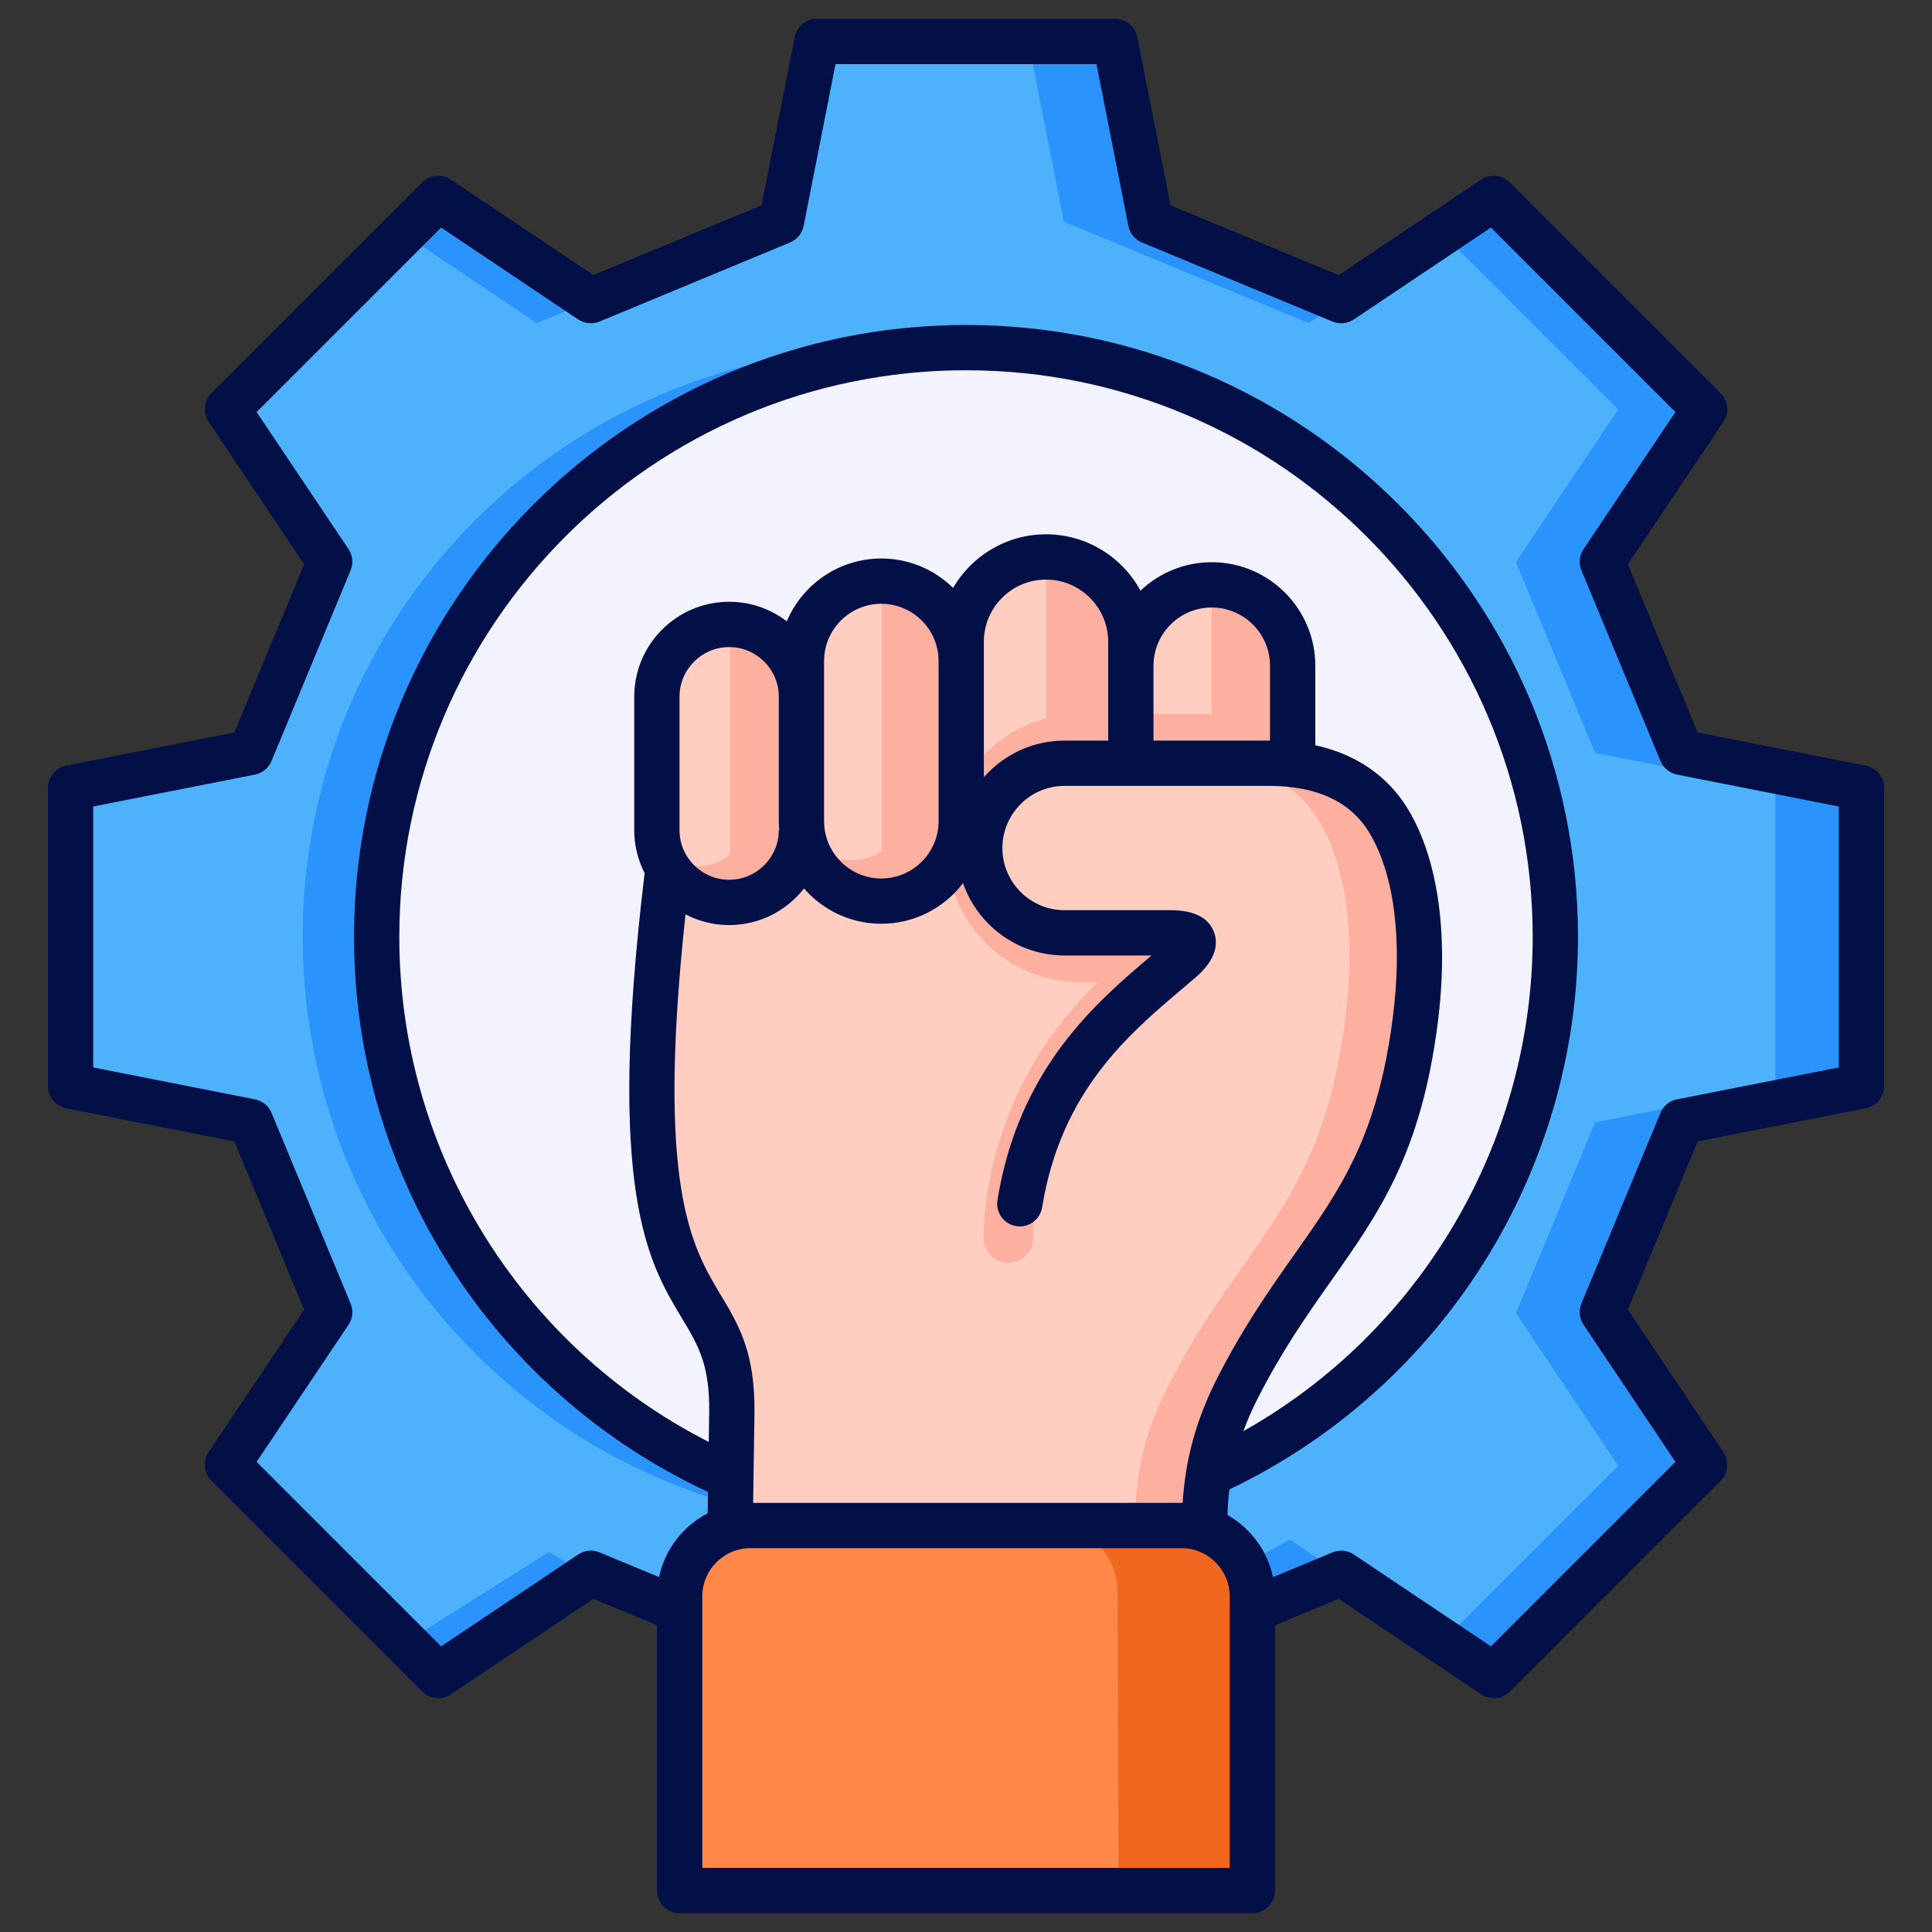
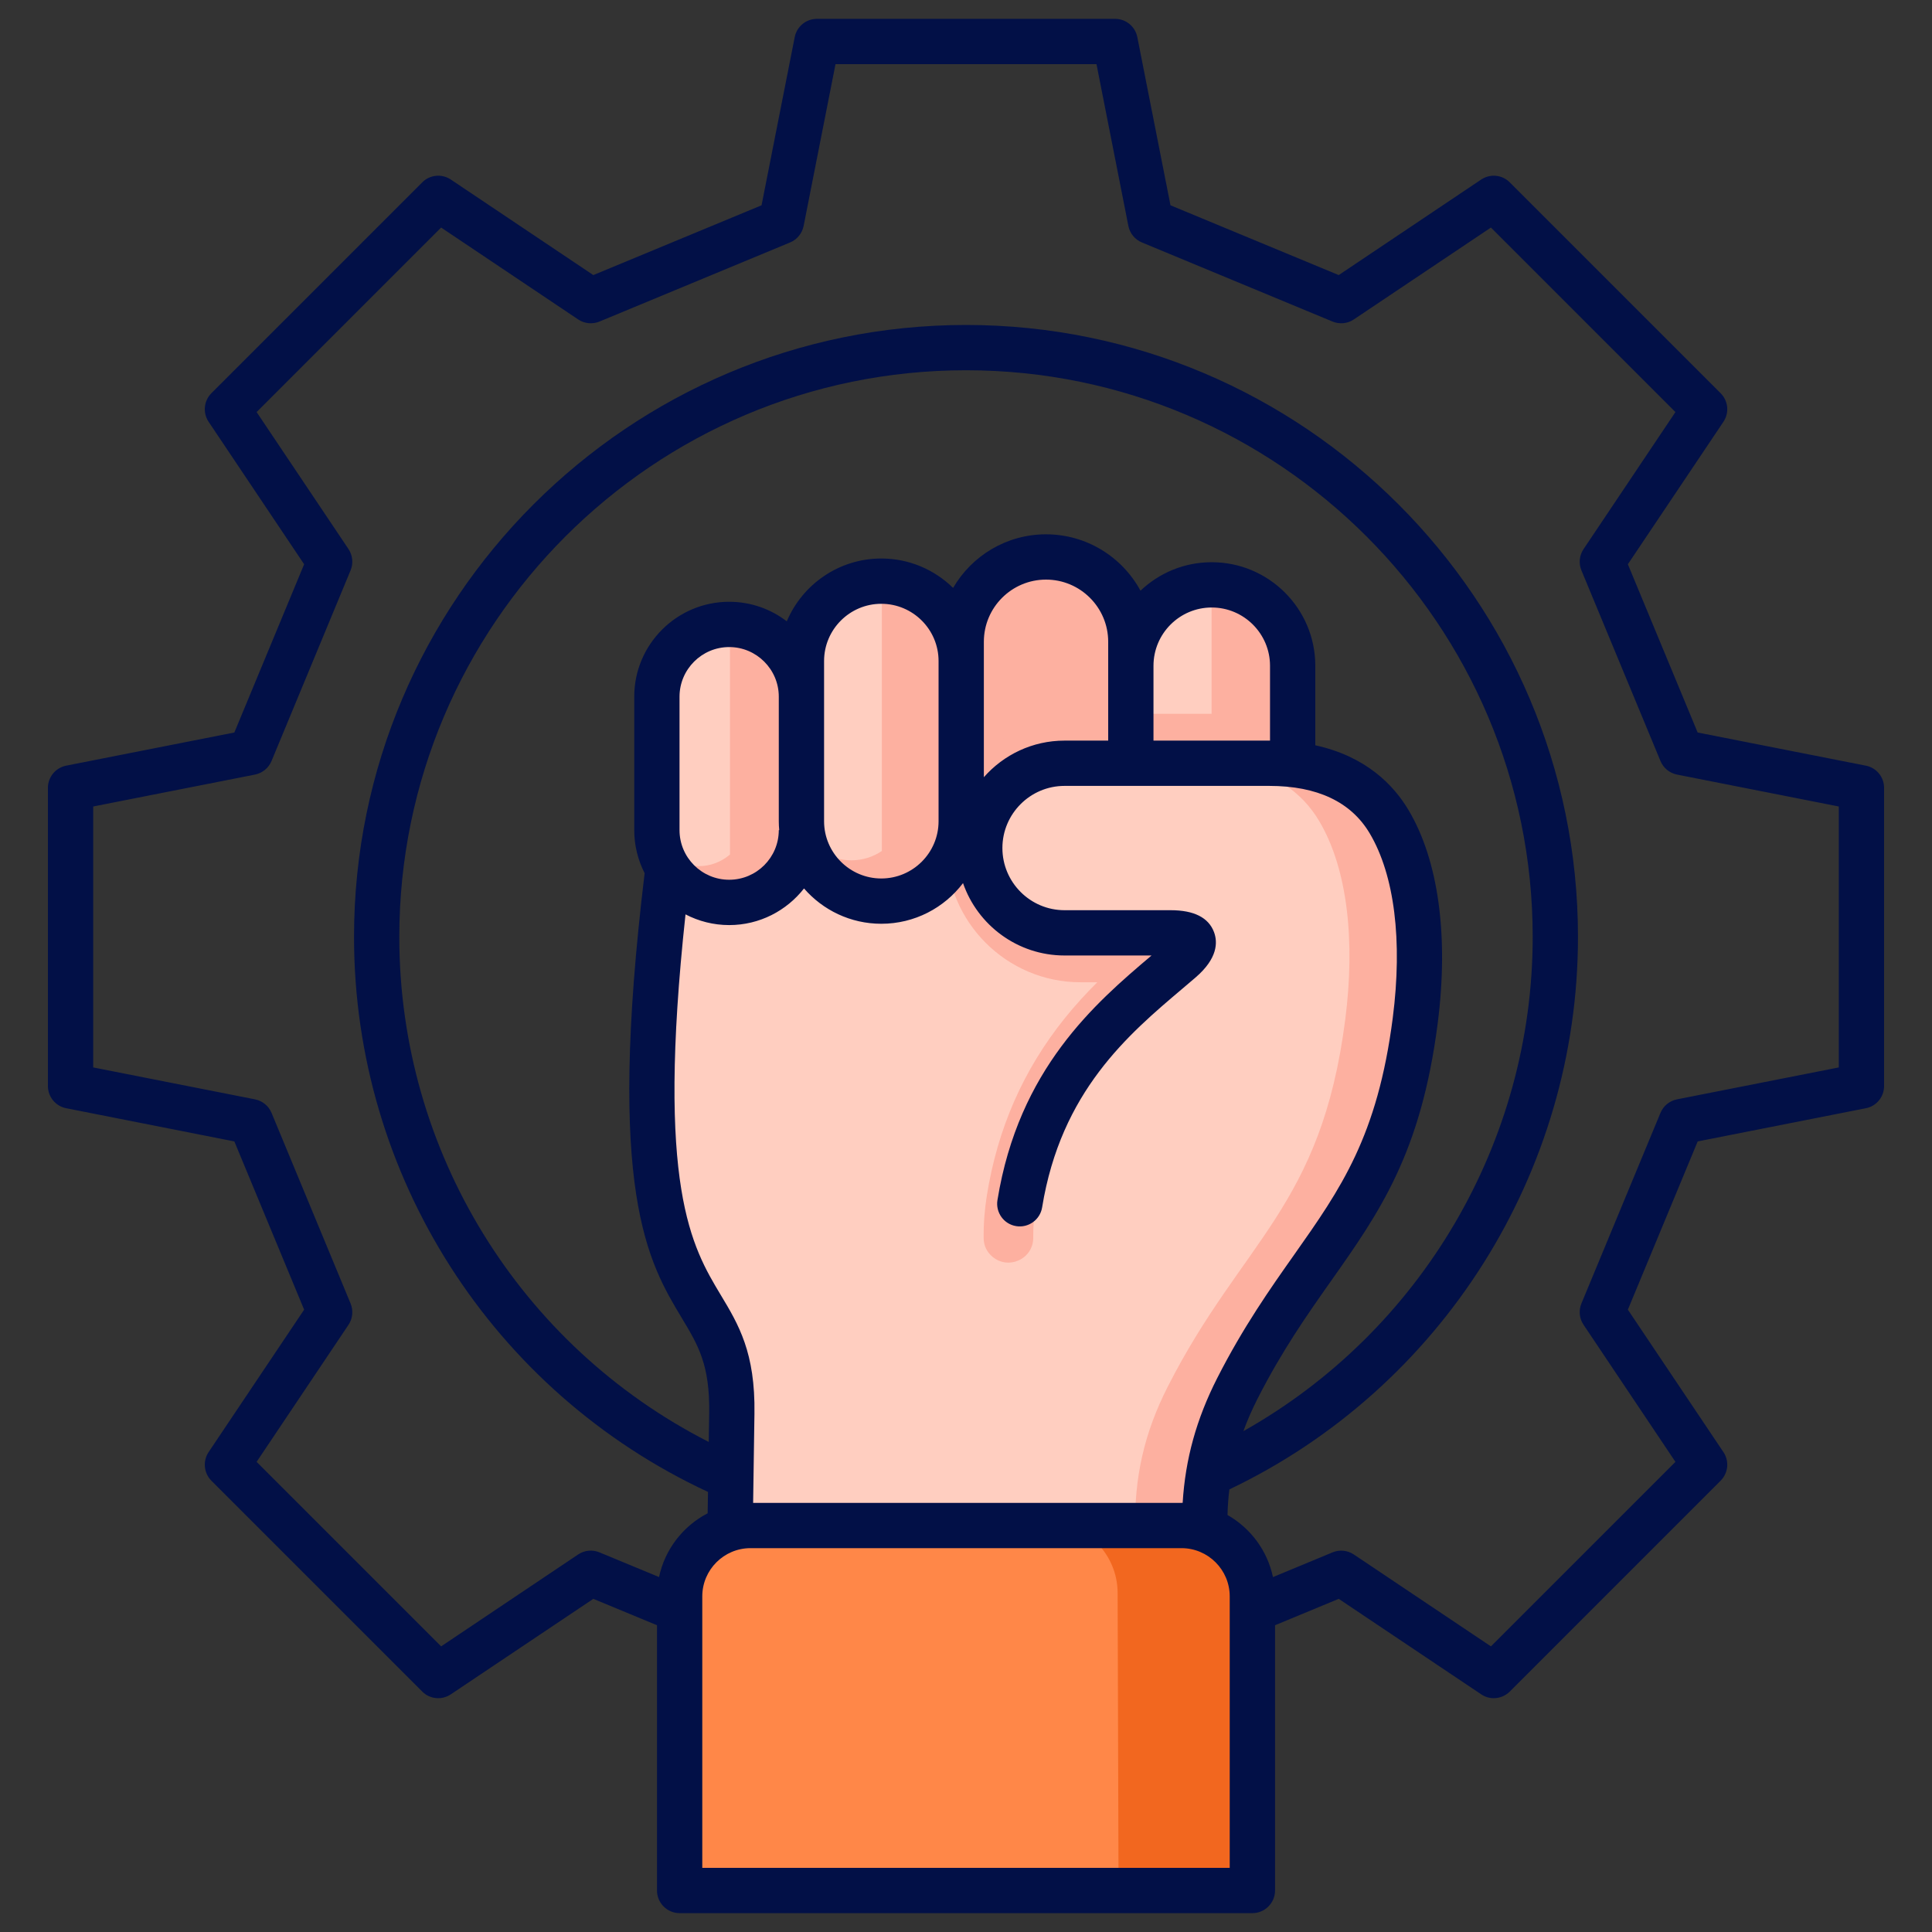
<svg xmlns="http://www.w3.org/2000/svg" width="50" height="50" viewBox="0 0 50 50" fill="none">
  <rect x="0" y="0" width="50" height="50" fill="#333333" stroke="none" />
-   <path fill-rule="evenodd" clip-rule="evenodd" d="M15.287 40.746C21.303 44.209 28.708 44.209 34.724 40.746L38.675 43.396L44.136 37.935L41.487 33.984L43.535 29.046L48.199 28.127V20.403L43.535 19.484L41.487 14.546L44.136 10.595L38.675 5.134L34.724 7.784L29.787 5.736L28.867 1.072H21.144L20.224 5.736L15.287 7.784L11.336 5.134L5.875 10.595L8.524 14.546L6.476 19.484L1.812 20.403V28.127L6.476 29.046L8.524 33.984L5.875 37.935L11.336 43.396L15.287 40.746Z" fill="#2A93FC" />
-   <path fill-rule="evenodd" clip-rule="evenodd" d="M37.326 42.491L41.882 37.935L39.233 33.984L41.281 29.046L45.945 28.127V20.403L41.281 19.484L39.233 14.546L41.882 10.595L37.326 6.039L33.863 8.361L27.533 5.735L26.613 1.072H21.144L20.225 5.735L13.894 8.361L10.431 6.039L5.875 10.595L8.524 14.546L6.476 19.484L1.812 20.403V28.127L6.476 29.046L8.524 33.984L5.875 37.934L10.464 42.523L14.199 40.168C14.557 40.374 14.92 40.567 15.287 40.746C21.068 43.573 27.717 43.097 33.375 39.841L37.326 42.491V42.491Z" fill="#4EB1FC" />
-   <path d="M33.866 35.029C39.821 29.073 39.821 19.418 33.866 13.462C27.91 7.507 18.255 7.507 12.299 13.462C6.344 19.418 6.344 29.073 12.299 35.029C18.255 40.984 27.91 40.984 33.866 35.029Z" fill="#2A93FC" />
-   <path d="M35.784 35.029C41.739 29.074 41.739 19.418 35.784 13.463C29.828 7.507 20.172 7.507 14.217 13.463C8.262 19.418 8.262 29.074 14.217 35.029C20.172 40.985 29.828 40.985 35.784 35.029Z" fill="#F3F3FF" />
  <path fill-rule="evenodd" clip-rule="evenodd" d="M18.961 36.529L18.776 48.741L31.38 48.736L31.177 39.579C31.147 38.238 31.41 37.082 32.019 35.886C33.942 32.105 35.989 31.247 36.612 26.386C36.872 24.356 36.675 22.493 35.939 21.251C35.493 20.499 34.718 19.912 33.446 19.771C33.255 19.75 33.054 19.739 32.84 19.739H17.922C17.549 21.019 17.458 21.611 17.312 22.458C15.771 34.985 19.023 32.44 18.961 36.529V36.529Z" fill="#FDB0A0" />
  <path fill-rule="evenodd" clip-rule="evenodd" d="M18.961 36.529L18.776 48.741L29.583 48.736L29.38 39.579C29.35 38.238 29.613 37.082 30.222 35.886C32.145 32.105 34.192 31.247 34.815 26.386C35.075 24.356 34.878 22.493 34.142 21.251C33.696 20.499 32.922 19.912 31.649 19.771C31.462 19.751 31.263 19.74 31.053 19.739H17.922C17.549 21.019 17.458 21.611 17.312 22.458C15.771 34.985 19.023 32.44 18.961 36.529V36.529Z" fill="#FFCEC0" />
  <path fill-rule="evenodd" clip-rule="evenodd" d="M27.076 14.412C28.28 14.412 29.266 15.397 29.266 16.602V19.739H27.554C26.35 19.739 25.364 20.725 25.364 21.93C25.364 22.1 25.384 22.266 25.421 22.425C25.088 22.041 24.886 21.54 24.886 20.994V16.602C24.886 15.397 25.871 14.412 27.076 14.412L27.076 14.412Z" fill="#FDB0A0" />
-   <path fill-rule="evenodd" clip-rule="evenodd" d="M27.076 19.793C26.099 20.012 25.364 20.889 25.364 21.93C25.364 21.971 25.365 22.011 25.367 22.052C25.221 21.945 25.093 21.814 24.991 21.665C24.923 21.453 24.886 21.228 24.886 20.994V16.602C24.886 15.397 25.871 14.412 27.076 14.412V19.793Z" fill="#FFCEC0" />
  <path fill-rule="evenodd" clip-rule="evenodd" d="M31.356 15.131C32.506 15.131 33.446 16.072 33.446 17.221V20.129C33.089 19.952 32.665 19.827 32.163 19.771C31.975 19.751 31.777 19.74 31.567 19.739H29.266V17.221C29.266 16.072 30.206 15.131 31.356 15.131Z" fill="#FDB0A0" />
  <path fill-rule="evenodd" clip-rule="evenodd" d="M31.356 19.739H29.266V17.221C29.266 16.072 30.206 15.131 31.356 15.131V19.739Z" fill="#FFCEC0" />
  <path fill-rule="evenodd" clip-rule="evenodd" d="M18.892 16.154C19.919 16.154 20.759 16.994 20.759 18.02V21.467C20.759 22.494 19.919 23.334 18.892 23.334C17.866 23.334 17.026 22.494 17.026 21.467V18.02C17.026 16.994 17.866 16.154 18.892 16.154Z" fill="#FDB0A0" />
  <path fill-rule="evenodd" clip-rule="evenodd" d="M18.892 22.114C18.674 22.302 18.391 22.416 18.082 22.416C17.671 22.416 17.305 22.215 17.078 21.905C17.044 21.765 17.026 21.618 17.026 21.467V18.02C17.026 16.994 17.866 16.154 18.892 16.154V22.114V22.114Z" fill="#FFCEC0" />
  <path fill-rule="evenodd" clip-rule="evenodd" d="M22.823 15.036C23.957 15.036 24.886 15.965 24.886 17.1V21.238C24.886 22.372 23.957 23.301 22.823 23.301C21.688 23.301 20.759 22.372 20.759 21.238V17.1C20.759 15.965 21.688 15.036 22.823 15.036Z" fill="#FDB0A0" />
  <path fill-rule="evenodd" clip-rule="evenodd" d="M22.822 22.024C22.596 22.176 22.325 22.265 22.033 22.265C21.489 22.265 21.015 21.955 20.776 21.504C20.765 21.416 20.759 21.328 20.759 21.238V17.1C20.759 15.965 21.688 15.036 22.822 15.036L22.822 22.024Z" fill="#FFCEC0" />
  <path fill-rule="evenodd" clip-rule="evenodd" d="M28.398 25.421H27.964C26.051 25.421 24.491 23.86 24.491 21.947C24.491 20.034 26.051 18.474 27.964 18.474H33.249C33.315 18.474 33.381 18.475 33.446 18.477V19.76C33.382 19.758 33.316 19.757 33.249 19.757H27.964C26.759 19.757 25.774 20.743 25.774 21.947C25.774 23.152 26.759 24.137 27.964 24.137H30.704C31.551 24.137 31.323 24.541 30.967 24.846C29.543 26.071 27.371 27.663 26.808 31.136C26.759 31.441 26.738 31.739 26.74 32.028C26.745 32.581 26.099 32.877 25.682 32.522C25.535 32.397 25.458 32.232 25.457 32.04C25.453 31.674 25.481 31.303 25.541 30.932C25.816 29.217 26.474 27.697 27.562 26.344C27.831 26.01 28.11 25.707 28.398 25.421H28.398Z" fill="#FDB0A0" />
  <path fill-rule="evenodd" clip-rule="evenodd" d="M30.564 39.393H19.448C18.443 39.393 17.618 40.215 17.621 41.22L17.646 48.923H32.417L32.392 41.22C32.389 40.215 31.569 39.393 30.564 39.393Z" fill="#F2671F" />
  <path fill-rule="evenodd" clip-rule="evenodd" d="M27.096 39.393H19.448C18.443 39.393 17.618 40.215 17.621 41.22L17.646 48.923H28.948L28.924 41.22C28.92 40.215 28.101 39.393 27.096 39.393Z" fill="#FF8748" />
  <path fill-rule="evenodd" clip-rule="evenodd" d="M47.588 27.625L43.4 28.451C43.209 28.489 43.048 28.62 42.973 28.801L40.927 33.734C40.852 33.916 40.872 34.123 40.982 34.285L43.36 37.833L38.585 42.608L35.037 40.23C34.874 40.12 34.667 40.1 34.486 40.175L32.944 40.815C32.8 40.126 32.361 39.546 31.768 39.208C31.773 38.983 31.789 38.763 31.816 38.546C37.307 35.925 40.838 30.35 40.838 24.248C40.838 15.515 33.733 8.41 25 8.41C16.267 8.41 9.162 15.515 9.162 24.248C9.162 30.423 12.745 36.016 18.323 38.611L18.314 39.164C17.679 39.493 17.207 40.096 17.056 40.814L15.514 40.175C15.333 40.099 15.126 40.12 14.963 40.229L11.416 42.608L6.641 37.833L9.02 34.285C9.128 34.123 9.148 33.916 9.073 33.734L7.027 28.8C6.952 28.62 6.791 28.489 6.6 28.451L2.412 27.625V20.872L6.6 20.046C6.791 20.007 6.952 19.877 7.027 19.695L9.073 14.761C9.148 14.581 9.128 14.374 9.02 14.211L6.641 10.664L11.416 5.889L14.963 8.267C15.126 8.377 15.333 8.396 15.514 8.322L20.447 6.275C20.628 6.2 20.759 6.04 20.798 5.847L21.623 1.66H28.377L29.202 5.847C29.24 6.04 29.372 6.2 29.553 6.275L34.486 8.322C34.667 8.396 34.874 8.377 35.037 8.267L38.585 5.889L43.36 10.664L40.982 14.211C40.872 14.374 40.852 14.581 40.927 14.761L42.973 19.695C43.048 19.877 43.209 20.007 43.4 20.046L47.588 20.872V27.625L47.588 27.625ZM32.546 36.197C32.403 36.478 32.281 36.758 32.179 37.038C36.765 34.459 39.666 29.57 39.666 24.248C39.666 16.161 33.087 9.582 25 9.582C16.913 9.582 10.334 16.161 10.334 24.248C10.334 29.789 13.45 34.824 18.342 37.317L18.354 36.568C18.372 35.32 18.069 34.816 17.649 34.117C16.774 32.663 15.687 30.854 16.683 22.598C16.512 22.262 16.414 21.885 16.414 21.484V18.03C16.414 16.676 17.517 15.574 18.871 15.574C19.431 15.574 19.948 15.762 20.362 16.08C20.765 15.126 21.71 14.454 22.808 14.454C23.531 14.454 24.187 14.745 24.666 15.215C25.148 14.387 26.045 13.828 27.07 13.828C28.126 13.828 29.045 14.419 29.516 15.287C29.997 14.83 30.645 14.55 31.359 14.55C32.838 14.55 34.04 15.752 34.04 17.23V19.288C35.354 19.575 36.071 20.32 36.455 20.969C37.23 22.273 37.496 24.233 37.207 26.487C36.776 29.848 35.698 31.378 34.448 33.15C33.825 34.034 33.182 34.948 32.546 36.197H32.546ZM20.166 21.484C20.159 21.408 20.155 21.331 20.155 21.254V18.03C20.155 17.323 19.579 16.746 18.871 16.746C18.163 16.746 17.586 17.323 17.586 18.03V21.484C17.586 22.192 18.162 22.768 18.871 22.768C19.58 22.768 20.155 22.192 20.155 21.484H20.166ZM21.327 17.107V21.254C21.327 22.07 21.993 22.735 22.808 22.735C23.625 22.735 24.29 22.07 24.29 21.254V17.107C24.29 16.291 23.626 15.626 22.808 15.626C21.991 15.626 21.327 16.291 21.327 17.107ZM28.68 19.167V16.609C28.68 15.721 27.958 15 27.071 15C26.183 15 25.462 15.721 25.462 16.609V20.114C25.972 19.534 26.719 19.167 27.55 19.167H28.68V19.167ZM31.359 15.722C30.527 15.722 29.852 16.399 29.852 17.23V19.167H32.868V17.23C32.868 16.399 32.191 15.722 31.359 15.722ZM30.577 38.894H30.607C30.676 37.761 30.963 36.725 31.501 35.666C32.175 34.342 32.874 33.35 33.492 32.474C34.699 30.763 35.651 29.41 36.045 26.339C36.301 24.342 36.089 22.648 35.448 21.567C34.964 20.752 34.089 20.339 32.847 20.339H27.55C26.663 20.339 25.942 21.061 25.942 21.947C25.942 22.834 26.663 23.556 27.55 23.556H30.296C30.901 23.556 31.278 23.747 31.419 24.124C31.517 24.388 31.513 24.805 30.942 25.296C30.833 25.391 30.719 25.486 30.603 25.585C29.201 26.771 27.457 28.245 26.97 31.248C26.918 31.567 26.616 31.784 26.298 31.732C25.979 31.681 25.762 31.379 25.814 31.059C26.364 27.665 28.339 25.965 29.802 24.728H27.55C26.335 24.728 25.3 23.944 24.923 22.855C24.438 23.494 23.671 23.907 22.808 23.907C22.011 23.907 21.294 23.553 20.808 22.993C20.357 23.569 19.657 23.941 18.871 23.941C18.463 23.941 18.079 23.84 17.741 23.664C16.978 30.725 17.904 32.266 18.653 33.514C19.114 34.28 19.549 35.004 19.525 36.585L19.491 38.895H30.577L30.577 38.894ZM31.825 48.34V41.314C31.825 40.626 31.265 40.066 30.577 40.066H19.423C18.735 40.066 18.175 40.626 18.175 41.314V48.34H31.825ZM48.287 19.815L43.935 18.957L42.129 14.603L44.602 10.916C44.758 10.684 44.728 10.374 44.529 10.176L39.072 4.719C38.875 4.521 38.565 4.491 38.332 4.647L34.646 7.119L30.292 5.313L29.434 0.961C29.379 0.686 29.139 0.488 28.859 0.488H21.142C20.861 0.488 20.621 0.686 20.567 0.961L19.709 5.313L15.355 7.119L11.668 4.647C11.436 4.491 11.125 4.521 10.928 4.719L5.471 10.176C5.274 10.374 5.244 10.684 5.399 10.916L7.871 14.603L6.065 18.957L1.713 19.815C1.439 19.869 1.24 20.11 1.24 20.39V28.107C1.24 28.386 1.439 28.628 1.713 28.681L6.065 29.54L7.871 33.894L5.399 37.58C5.244 37.812 5.274 38.123 5.471 38.321L10.928 43.778C11.125 43.976 11.436 44.006 11.668 43.849L15.355 41.378L17.003 42.061V48.926C17.003 49.249 17.266 49.512 17.589 49.512H32.411C32.734 49.512 32.998 49.249 32.998 48.926V42.061L34.646 41.378L38.333 43.849C38.432 43.917 38.545 43.949 38.659 43.949C38.81 43.949 38.959 43.89 39.073 43.778L44.529 38.321C44.728 38.123 44.758 37.812 44.602 37.58L42.129 33.894L43.936 29.54L48.288 28.681C48.563 28.628 48.76 28.386 48.76 28.107V20.39C48.76 20.11 48.563 19.869 48.288 19.815H48.287Z" fill="#021047" />
</svg>